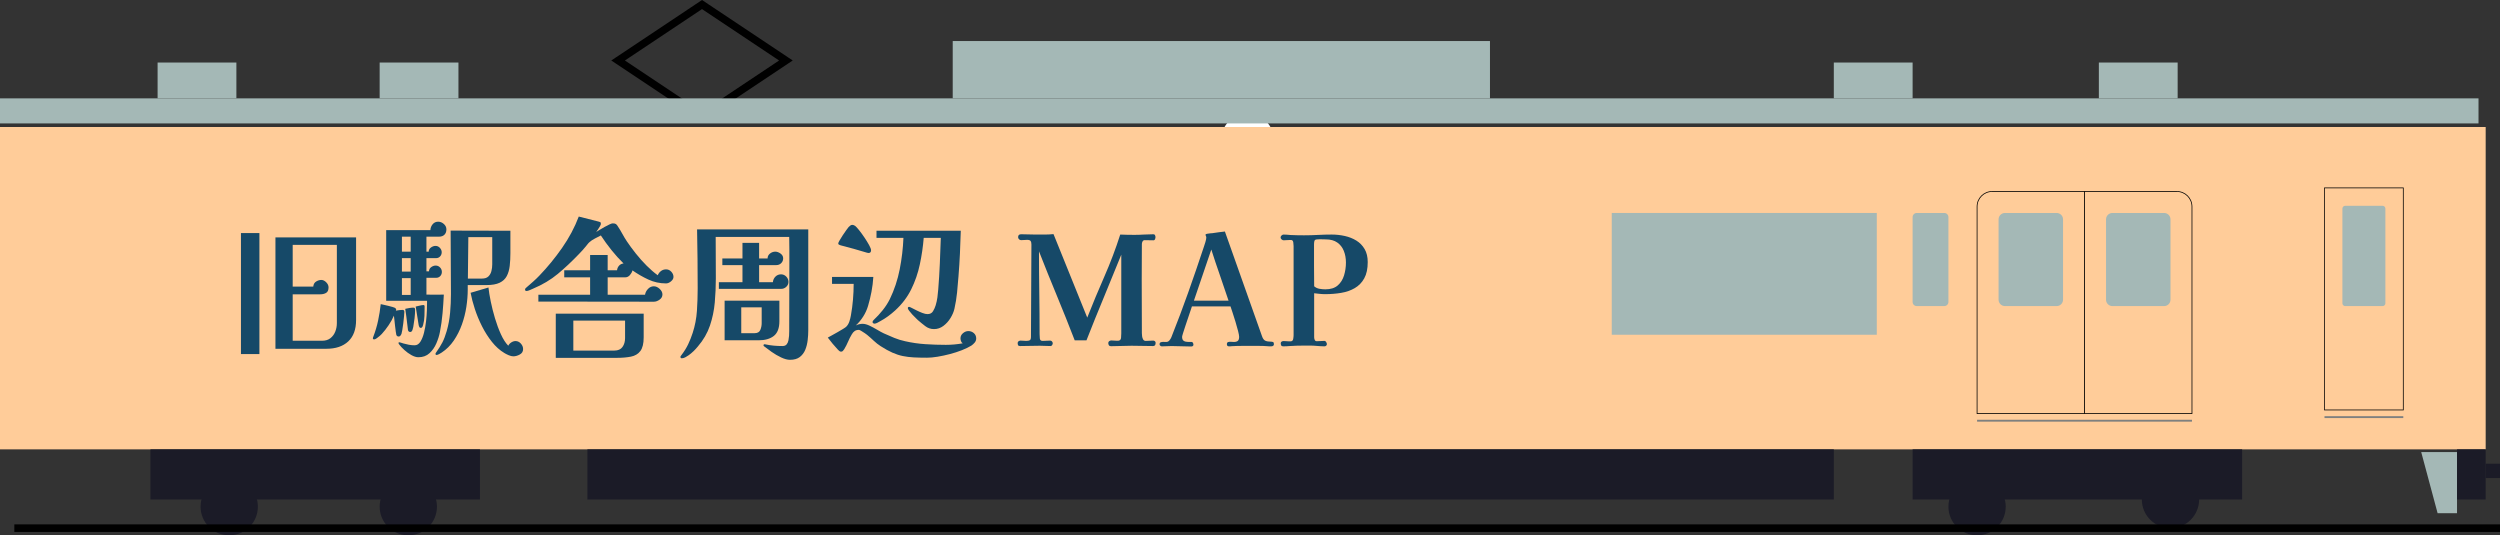
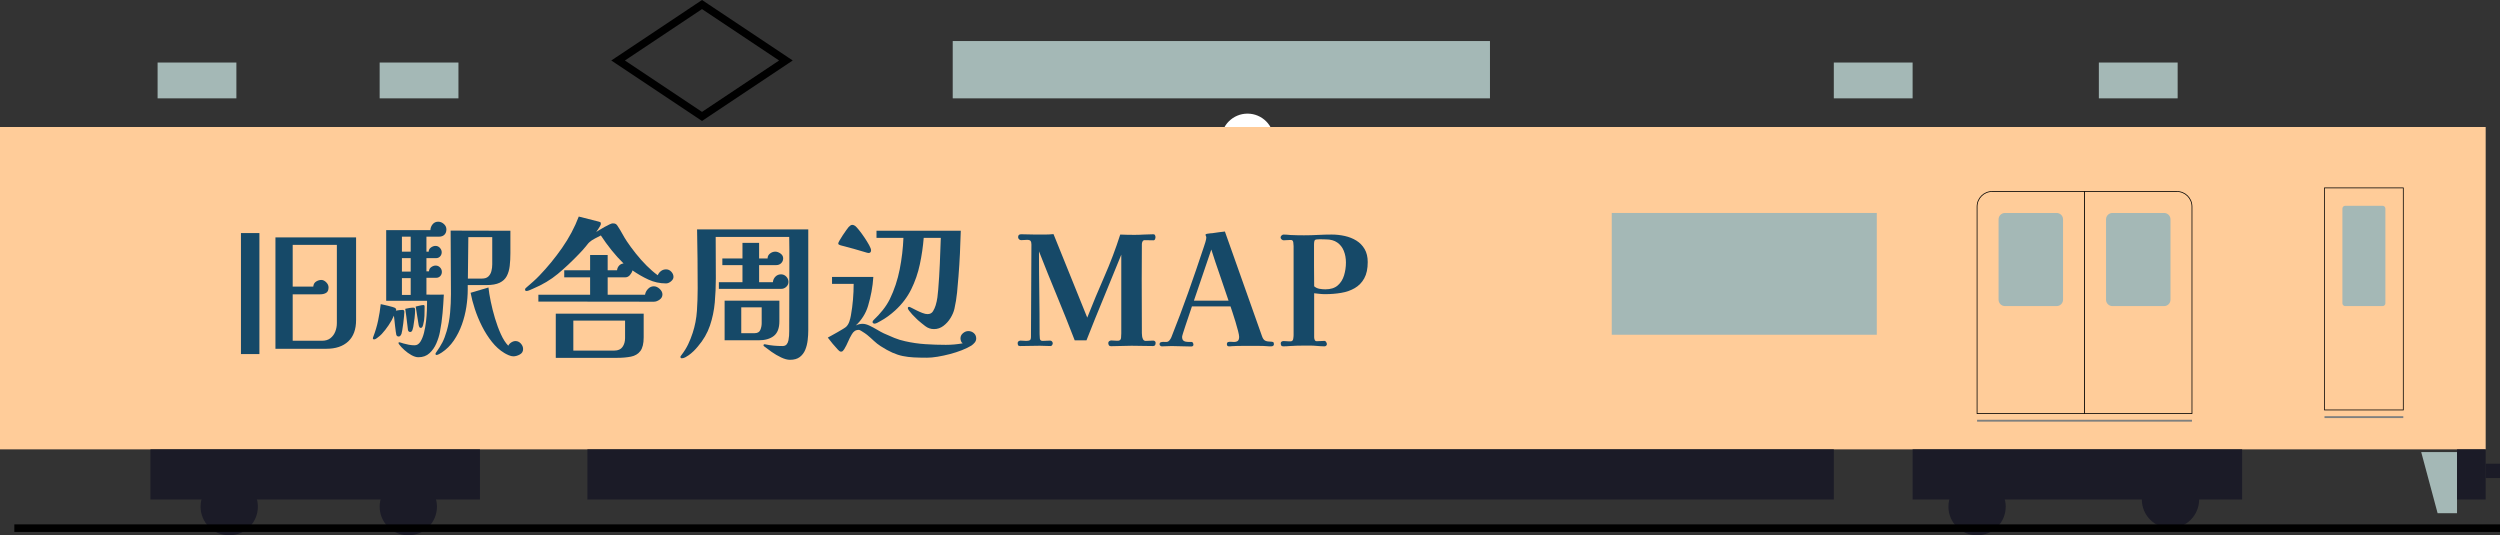
<svg xmlns="http://www.w3.org/2000/svg" id="_レイヤー_2" data-name="レイヤー_2" viewBox="0 0 330.5 70.769">
  <rect x="0" y="0" width="330.5" height="70.769" fill="#333333" stroke="none" />
  <defs>
    <style>
      .cls-1, .cls-2, .cls-3 {
        fill: none;
        stroke-miterlimit: 10;
      }

      .cls-1, .cls-3 {
        stroke: #000;
      }

      .cls-2 {
        stroke: #7e807f;
        stroke-width: .25px;
      }

      .cls-4 {
        fill: #fff;
      }

      .cls-5 {
        fill: #fc9;
      }

      .cls-6 {
        fill: #164968;
      }

      .cls-3 {
        stroke-width: .1px;
      }

      .cls-7 {
        fill: #1b1b27;
      }

      .cls-8 {
        fill: #a4b8b6;
      }
    </style>
  </defs>
  <g id="_レイヤー_1-2" data-name="レイヤー_1">
    <g>
      <path class="cls-4" d="M168.409,18.51c0,1.927-1.562,3.49-3.489,3.49-1.928,0-3.49-1.563-3.49-3.49s1.562-3.489,3.49-3.489c1.927,0,3.489,1.562,3.489,3.489" />
      <path class="cls-4" d="M213.47,27.042c0,1.927-1.562,3.49-3.489,3.49-1.928,0-3.49-1.563-3.49-3.49s1.562-3.49,3.49-3.49c1.927,0,3.489,1.563,3.489,3.49" />
      <path class="cls-4" d="M305.407,26.97c0,1.927-1.562,3.49-3.489,3.49-1.928,0-3.49-1.563-3.49-3.49s1.562-3.49,3.49-3.49c1.927,0,3.489,1.563,3.489,3.49" />
      <rect class="cls-5" y="16.79" width="328.606" height="42.615" />
      <rect class="cls-5" x="307.299" y="24.839" width="10.417" height="29.357" />
      <rect class="cls-3" x="307.299" y="24.839" width="10.417" height="29.357" />
      <path class="cls-8" d="M314.982,40.465h-4.949c-.202,0-.366-.164-.366-.366v-12.526c0-.202.164-.366.366-.366h4.949c.202,0,.366.164.366.366v12.526c0,.202-.164.366-.366.366" />
      <line class="cls-2" x1="307.299" y1="55.143" x2="317.716" y2="55.143" />
      <line class="cls-2" x1="261.37" y1="55.617" x2="289.78" y2="55.617" />
      <path class="cls-5" d="M275.575,54.67h-14.205v-27.357c0-1.104.896-2,2-2h12.205v29.357Z" />
      <path class="cls-3" d="M275.575,54.67h-14.205v-27.357c0-1.104.896-2,2-2h12.205v29.357Z" />
      <path class="cls-8" d="M271.889,40.465h-6.833c-.467,0-.845-.378-.845-.845v-10.621c0-.467.378-.845.845-.845h6.833c.467,0,.845.378.845.845v10.621c0,.467-.378.845-.845.845" />
      <path class="cls-5" d="M289.779,54.67h-14.205v-29.357h12.205c1.105,0,2,.896,2,2v27.357Z" />
      <path class="cls-3" d="M289.779,54.67h-14.205v-29.357h12.205c1.105,0,2,.896,2,2v27.357Z" />
      <path class="cls-8" d="M286.094,40.465h-6.833c-.467,0-.845-.378-.845-.845v-10.621c0-.467.378-.845.845-.845h6.833c.467,0,.845.378.845.845v10.621c0,.467-.378.845-.845.845" />
-       <path class="cls-8" d="M257.035,40.465h-3.642c-.302,0-.546-.245-.546-.547v-11.217c0-.302.244-.547.546-.547h3.642c.302,0,.547.245.547.547v11.217c0,.302-.245.547-.547.547" />
      <rect class="cls-8" x="213.073" y="28.154" width="35.039" height="16.099" />
      <polygon class="cls-8" points="324.818 67.849 322.253 67.849 320.083 59.76 324.818 59.76 324.818 67.849" />
      <rect class="cls-7" x="252.846" y="59.405" width="43.562" height="6.629" />
      <path class="cls-7" d="M265.158,66.981c0,2.092-1.696,3.788-3.788,3.788s-3.788-1.696-3.788-3.788,1.696-3.788,3.788-3.788,3.788,1.696,3.788,3.788" />
      <path class="cls-7" d="M57.767,66.981c0,2.092-1.696,3.788-3.788,3.788s-3.788-1.696-3.788-3.788,1.696-3.788,3.788-3.788,3.788,1.696,3.788,3.788" />
      <path class="cls-7" d="M290.726,66.034c0,2.092-1.696,3.788-3.788,3.788s-3.788-1.696-3.788-3.788,1.696-3.788,3.788-3.788,3.788,1.696,3.788,3.788" />
      <path class="cls-7" d="M34.092,66.981c0,2.092-1.696,3.788-3.788,3.788s-3.788-1.696-3.788-3.788,1.696-3.788,3.788-3.788,3.788,1.696,3.788,3.788" />
      <rect class="cls-7" x="19.886" y="59.405" width="43.562" height="6.629" />
      <polygon class="cls-1" points="92.805 15.391 81.713 7.996 92.805 .601 103.897 7.996 92.805 15.391" />
      <line class="cls-1" x1="1.894" y1="69.822" x2="330.5" y2="69.822" />
-       <rect class="cls-8" y="13.003" width="327.659" height="3.314" />
      <rect class="cls-8" x="277.468" y="8.267" width="10.417" height="4.735" />
      <rect class="cls-8" x="242.43" y="8.267" width="10.417" height="4.735" />
      <rect class="cls-8" x="125.95" y="5.426" width="71.024" height="7.576" />
      <rect class="cls-8" x="20.834" y="8.267" width="10.417" height="4.735" />
      <rect class="cls-8" x="50.19" y="8.267" width="10.417" height="4.735" />
      <rect class="cls-7" x="77.653" y="59.405" width="164.777" height="6.629" />
      <rect class="cls-7" x="324.818" y="59.405" width="3.788" height="6.629" />
      <rect class="cls-7" x="328.606" y="61.299" width="1.894" height="1.894" />
      <g>
        <path class="cls-6" d="M34.294,46.808h-2.44v-16h2.44v16ZM47.074,42.308c0,1.24-.347,2.183-1.04,2.83-.693.646-1.653.97-2.88.97h-6.74v-14.72h10.66v10.92ZM44.534,32.368h-5.84v5.52h2.72c.026-.307.153-.53.38-.67.227-.14.453-.21.68-.21s.443.103.65.31c.206.207.31.43.31.67,0,.36-.107.604-.32.73-.213.127-.473.19-.78.19h-3.64v6.14h3.88c.453,0,.823-.113,1.11-.34.286-.227.5-.517.64-.87.14-.353.21-.73.21-1.13v-10.34Z" />
        <path class="cls-6" d="M53.454,41.248c0,.093-.014.283-.04.57-.027.287-.06.594-.1.92-.04.327-.084.624-.13.89-.047.267-.084.44-.11.52-.027.067-.07.14-.13.22-.06.08-.137.12-.23.12-.16,0-.267-.073-.32-.22-.014-.04-.037-.177-.07-.41-.033-.233-.067-.5-.1-.8-.033-.3-.063-.577-.09-.83-.027-.253-.047-.42-.06-.5-.173.414-.407.837-.7,1.27-.293.434-.594.817-.9,1.15-.04.054-.127.137-.26.25s-.27.22-.41.32c-.14.1-.25.15-.33.15-.12,0-.18-.047-.18-.14,0-.04.006-.08.02-.12.013-.04.026-.073.04-.1.267-.693.477-1.4.63-2.12.153-.72.27-1.447.35-2.18.066.013.193.04.38.08.186.04.387.087.6.14.213.053.403.103.57.15.167.047.27.084.31.11.12.067.18.147.18.24,0,.04-.014.086-.04.14.146-.026.296-.05.45-.07s.303-.03.45-.03c.146,0,.22.094.22.28ZM59.014,30.328c0,.293-.087.527-.26.7-.173.174-.414.26-.72.26h-1.66v1.98h.3c0-.227.1-.41.3-.55.2-.14.4-.21.6-.21.227,0,.42.087.58.26s.24.367.24.58-.07.397-.21.55c-.14.153-.324.23-.55.23h-1.26v1.74h.34c0-.227.097-.41.29-.55.193-.14.39-.21.59-.21.227,0,.42.084.58.25.16.167.24.363.24.59,0,.214-.07.397-.21.55-.14.153-.324.23-.55.23h-1.28v2.22c.386,0,.773.004,1.16.01.387.007.767.003,1.14-.01-.04.827-.097,1.654-.17,2.481s-.19,1.653-.35,2.48c-.093.48-.25.977-.47,1.49-.22.513-.523.947-.91,1.3-.387.353-.874.53-1.46.53-.28,0-.587-.093-.92-.28-.334-.186-.644-.41-.93-.67-.287-.26-.51-.497-.67-.71-.014-.026-.037-.063-.07-.11-.033-.046-.05-.09-.05-.13,0-.027.02-.047.06-.06s.066-.02.08-.02c.013,0,.093.023.24.07.146.047.24.077.28.09.227.067.466.123.72.17s.507.07.76.07c.307,0,.56-.157.76-.47.2-.314.36-.71.48-1.19.12-.48.21-.983.27-1.51.06-.526.097-1.013.11-1.46.013-.447.02-.777.02-.99v-.26h-5.4v-9.34h5.84c.013-.293.113-.553.3-.78.186-.227.433-.34.74-.34.266,0,.513.1.74.3.227.2.34.44.34.72ZM54.294,33.268v-1.98h-1.16v1.98h1.16ZM54.294,35.908v-1.78h-1.16v1.78h1.16ZM54.294,38.987v-2.22h-1.16v2.22h1.16ZM54.874,40.928c0,.373-.023.757-.07,1.15s-.103.777-.17,1.15c-.013.093-.05.227-.11.4-.06.173-.157.26-.29.26-.16,0-.26-.087-.3-.26-.027-.133-.043-.27-.05-.41-.007-.14-.023-.276-.05-.41-.04-.333-.08-.663-.12-.99-.04-.327-.087-.656-.14-.99.173-.04.357-.077.55-.11.193-.033.377-.05.55-.05.133,0,.2.087.2.26ZM56.134,40.527c0,.387-.007.793-.02,1.22s-.073.834-.18,1.22c-.014.067-.043.147-.09.24s-.123.14-.23.14c-.08,0-.14-.04-.18-.12-.04-.08-.067-.153-.08-.22l-.4-2.48c.133-.026.306-.066.519-.12s.387-.08.52-.08c.093,0,.14.067.14.2ZM67.474,33.467c0,.614-.03,1.177-.09,1.69s-.19.96-.39,1.34c-.2.38-.513.673-.94.88-.427.207-1.013.31-1.76.31h-2.46v.62c0,.707-.06,1.456-.18,2.25s-.317,1.573-.59,2.34c-.273.767-.63,1.474-1.07,2.12-.44.647-.973,1.176-1.6,1.59-.094.053-.207.12-.34.2s-.253.12-.36.12c-.08,0-.12-.047-.12-.14,0-.067.02-.12.06-.16.36-.507.643-.96.85-1.36.206-.4.397-.9.57-1.5.227-.787.377-1.597.45-2.43.073-.833.11-1.656.11-2.47,0-1.4-.007-2.797-.02-4.19-.013-1.394-.02-2.79-.02-4.19,1.32,0,2.637.003,3.95.01,1.313.007,2.63.01,3.95.01v2.96ZM65.074,31.348h-3.16l-.06,5.48h1.86c.373,0,.657-.093.85-.28.193-.186.327-.423.4-.71.073-.287.11-.583.11-.89v-3.6ZM69.154,46.147c0,.32-.147.56-.44.72-.293.16-.58.24-.86.24-.173,0-.377-.05-.61-.15s-.423-.197-.57-.29c-.6-.36-1.147-.85-1.64-1.47-.493-.62-.93-1.306-1.31-2.06-.38-.753-.697-1.517-.95-2.29-.253-.773-.44-1.487-.56-2.14l2.36-.7c.053.507.153,1.12.3,1.84.146.72.333,1.46.56,2.22.227.76.486,1.463.78,2.11.293.646.62,1.157.98,1.53.08-.173.213-.32.4-.44s.373-.18.56-.18c.267,0,.5.11.7.33.2.22.3.463.3.73Z" />
        <path class="cls-6" d="M89.034,36.607c0,.213-.11.41-.33.59-.22.18-.437.27-.65.27-.827,0-1.607-.17-2.34-.51-.733-.34-1.434-.743-2.1-1.21-.053.213-.167.42-.34.62-.173.2-.387.3-.64.3h-2.3v2.3h4.94c.04-.28.17-.536.39-.77.22-.233.477-.35.77-.35.266,0,.523.113.77.34.246.227.37.474.37.74,0,.28-.127.51-.38.69-.253.18-.507.27-.76.27-2.534,0-5.074-.003-7.62-.01-2.547-.006-5.094-.01-7.64-.01v-.9h6.84v-2.3h-3.42v-.94h3.42v-2.02h2.32v2.02h1.24c.027-.24.117-.443.27-.61s.35-.263.59-.29c-.56-.547-1.094-1.137-1.6-1.77-.507-.633-.974-1.277-1.4-1.93-.214.107-.474.24-.78.4-.307.16-.547.32-.72.48-.094.08-.18.174-.26.28-.08.107-.16.206-.24.3-.134.173-.28.344-.44.51-.16.167-.313.33-.46.49-.933.974-1.863,1.847-2.79,2.62-.927.773-2.023,1.427-3.29,1.96-.094.04-.231.1-.41.18-.18.08-.324.12-.43.12-.133,0-.2-.06-.2-.18,0-.067.02-.123.06-.17.04-.047.087-.09.14-.13.293-.253.583-.506.87-.76.287-.253.563-.52.83-.8,1.066-1.107,2.063-2.323,2.99-3.65.927-1.326,1.663-2.71,2.21-4.15l2.6.66c.12.027.203.053.25.08s.07.107.07.24c0,.067-.043.173-.13.32-.087.146-.177.29-.27.43s-.167.244-.22.31c.093-.053.24-.143.44-.27.2-.127.42-.256.66-.39.24-.133.46-.247.66-.34.2-.093.34-.14.42-.14.2,0,.343.03.43.09.086.06.177.17.27.33.213.32.41.647.59.981.18.333.377.66.59.98.32.48.707,1.007,1.16,1.58.453.574.936,1.117,1.45,1.63.513.513,1.003.936,1.47,1.27.093-.227.236-.413.43-.56.193-.146.416-.22.67-.22.267,0,.497.103.69.31.193.207.29.437.29.69ZM85.094,44.607c0,.814-.147,1.413-.44,1.8-.293.386-.707.633-1.24.74-.534.106-1.154.16-1.86.16h-8.08v-5.84h11.62v3.14ZM82.634,42.647v-.26h-6.84v3.96h5.42c.493,0,.853-.16,1.08-.48.227-.32.34-.707.34-1.16v-2.06Z" />
        <path class="cls-6" d="M106.854,43.667c0,.414-.027.85-.08,1.31-.054.46-.16.883-.32,1.27-.16.387-.4.703-.72.95s-.753.37-1.3.37c-.334,0-.72-.103-1.16-.31s-.863-.453-1.27-.74c-.407-.287-.744-.537-1.01-.75-.04-.027-.06-.067-.06-.12,0-.093.06-.14.18-.14.013,0,.027.003.04.01s.027.01.04.01c.373.08.747.137,1.12.17.373.033.747.05,1.12.05.253,0,.44-.073.56-.22.12-.146.2-.326.24-.54.04-.213.066-.413.08-.6.013-.213.02-.42.02-.62v-.62c0-1.387.003-2.78.01-4.18.007-1.4.01-2.793.01-4.18v-1.74c0-.573-.007-1.147-.02-1.72h-9.72c0,.907.003,1.82.01,2.74.006.92.01,1.833.01,2.74,0,1.067-.047,2.127-.14,3.18-.093,1.054-.307,2.074-.64,3.06-.334.987-.867,1.907-1.6,2.76-.173.213-.363.42-.57.62-.207.2-.424.38-.65.54-.107.08-.247.167-.42.26s-.334.14-.48.14c-.12,0-.18-.067-.18-.2,0-.04.023-.087.07-.14.046-.053.077-.093.09-.12.347-.454.633-.917.86-1.39s.427-.977.6-1.51c.307-.946.493-1.913.56-2.9.066-.986.1-1.973.1-2.96,0-1.307-.007-2.613-.02-3.92-.014-1.307-.033-2.606-.06-3.9h14.7v13.34ZM104.234,37.268c0,.253-.097.47-.29.65s-.417.27-.67.27h-8.24v-.88h3.12v-2.26h-2.66v-.88h2.66v-2.06h2.2v2.06h1.12c0-.267.107-.483.32-.65.213-.167.446-.25.7-.25.227,0,.457.084.69.25.233.167.35.377.35.63,0,.253-.087.467-.26.64-.173.173-.394.26-.66.26h-2.26v2.26h1.82c.026-.293.14-.54.34-.74.2-.2.447-.3.74-.3.267,0,.497.1.69.3.193.2.29.434.29.7ZM103.034,42.467c0,.907-.243,1.554-.73,1.94s-1.163.58-2.03.58h-4.48v-5.24h7.24v2.72ZM100.694,40.627h-2.7v3.42h1.76c.387,0,.64-.143.76-.43.12-.287.18-.584.18-.89v-2.1Z" />
        <path class="cls-6" d="M129.054,44.748c0,.2-.067.38-.2.54-.134.16-.28.293-.44.4-.347.213-.767.416-1.26.61s-1.02.363-1.58.51c-.56.146-1.103.263-1.63.35-.527.086-.99.13-1.39.13-.653,0-1.237-.014-1.75-.04-.513-.027-.997-.087-1.45-.18-.454-.093-.914-.243-1.38-.45-.467-.207-.98-.49-1.54-.85-.334-.213-.64-.453-.92-.72-.28-.267-.573-.526-.88-.78-.04-.04-.14-.113-.3-.22-.16-.106-.317-.206-.47-.3s-.257-.14-.31-.14c-.227,0-.413.05-.56.15-.146.1-.273.244-.38.43-.187.307-.353.633-.5.98-.147.347-.314.673-.5.98-.053.066-.11.14-.17.22-.06.08-.144.12-.25.12-.093,0-.173-.03-.24-.09-.067-.06-.134-.123-.2-.19-.2-.213-.427-.47-.68-.77s-.467-.57-.64-.81c.12-.066.296-.163.53-.29.233-.127.483-.267.75-.42.267-.153.51-.296.73-.43.22-.133.363-.233.43-.3.186-.186.326-.423.42-.71.093-.287.16-.557.2-.81.12-.666.21-1.353.27-2.06.06-.707.09-1.4.09-2.08h-2.86v-.92h5.46c-.04.653-.12,1.3-.24,1.94-.12.64-.273,1.273-.46,1.9-.147.494-.36.96-.64,1.4-.28.44-.607.834-.98,1.18.293-.146.593-.22.9-.22.267,0,.57.08.91.24.34.16.677.34,1.01.54.333.2.626.36.88.48.466.213.93.414,1.39.6.46.187.937.334,1.43.44.88.2,1.773.33,2.68.39.906.06,1.807.09,2.7.09.373,0,.747-.017,1.12-.05.373-.033.747-.083,1.12-.15-.107-.067-.184-.163-.23-.29-.047-.127-.07-.25-.07-.37,0-.267.11-.493.33-.68.22-.186.457-.28.71-.28.28,0,.523.09.73.27.206.18.31.417.31.71ZM115.154,33.087c0,.24-.113.36-.34.36-.054,0-.12-.013-.2-.04-.573-.173-1.153-.343-1.74-.51-.587-.167-1.174-.323-1.76-.47-.053-.027-.117-.053-.19-.08s-.11-.08-.11-.16c0-.066.06-.203.18-.41.12-.206.26-.433.42-.68.16-.247.316-.473.47-.68.153-.206.257-.343.31-.41.066-.066.14-.13.22-.19.08-.06.167-.09.26-.09.12,0,.247.047.38.14.107.08.273.26.5.54.227.28.463.603.71.97s.457.707.63,1.02c.173.314.26.543.26.69ZM127.014,30.507c-.027,1-.064,2-.11,3-.047,1-.11,2-.19,3-.053.72-.117,1.444-.19,2.17-.074.727-.19,1.443-.35,2.15-.093.4-.267.807-.52,1.22-.253.414-.567.76-.94,1.04-.373.28-.787.42-1.24.42-.427,0-.81-.13-1.15-.39-.34-.26-.663-.523-.97-.79-.054-.053-.154-.15-.3-.29s-.3-.297-.46-.47c-.16-.173-.297-.336-.41-.49-.114-.153-.17-.263-.17-.33,0-.12.06-.18.18-.18.04,0,.15.047.33.14s.397.204.65.33c.253.127.51.24.77.34.26.1.483.15.67.15.333,0,.577-.127.73-.38.153-.253.27-.513.35-.78.106-.347.183-.697.23-1.05.046-.353.083-.703.11-1.05.093-1.133.163-2.27.21-3.41s.09-2.276.13-3.41h-2.26c-.093,1.16-.263,2.324-.51,3.49-.247,1.167-.627,2.27-1.14,3.31-.514,1.04-1.224,1.973-2.13,2.8-.293.267-.604.52-.93.76-.327.24-.664.453-1.01.64-.094.054-.22.123-.38.21-.16.086-.293.13-.4.13-.053,0-.11-.017-.17-.05-.06-.033-.09-.083-.09-.15,0-.066.013-.12.04-.16.026-.04.066-.087.12-.14.413-.387.807-.813,1.18-1.28.373-.466.686-.953.94-1.46.6-1.24,1.037-2.557,1.31-3.95.273-1.393.436-2.777.49-4.15h-3.56v-.94h11.14Z" />
        <path class="cls-6" d="M152.774,45.328c0,.28-.113.42-.34.42-.48,0-.957-.007-1.43-.02-.474-.014-.943-.02-1.41-.02-.453,0-.907.01-1.36.03-.454.02-.907.03-1.36.03-.134,0-.227-.043-.28-.13-.053-.087-.08-.183-.08-.29s.043-.19.13-.25c.086-.06.176-.09.27-.09.12,0,.24.007.36.02.12.014.24.02.36.02h.2c.227-.026.35-.156.37-.39.019-.233.03-.43.03-.59v-10.4c-.76,1.894-1.53,3.777-2.31,5.65-.78,1.873-1.544,3.764-2.29,5.67h-1.56c-.76-1.973-1.544-3.933-2.35-5.88-.807-1.946-1.597-3.906-2.37-5.88,0,1.827.013,3.65.04,5.47.026,1.82.04,3.644.04,5.47,0,.16.01.35.03.57.02.22.143.33.37.33.173,0,.34-.006.5-.02.16-.013.327-.02.5-.02.093,0,.173.037.24.11s.1.157.1.25c0,.067-.027.143-.08.23-.053.086-.12.13-.2.13-.24,0-.48-.007-.72-.02-.24-.014-.48-.02-.72-.02-.427,0-.86.006-1.3.02-.44.013-.874.02-1.3.02-.134,0-.22-.037-.26-.11-.04-.073-.06-.17-.06-.29,0-.107.043-.186.13-.24.086-.053.17-.08.25-.08.12,0,.243.007.37.02.127.014.25.02.37.02.227,0,.39-.03.49-.09.1-.06.15-.217.15-.47,0-2.026.01-4.056.03-6.09.02-2.033.03-4.063.03-6.09,0-.213-.037-.37-.11-.47s-.223-.15-.45-.15c-.133,0-.267.007-.4.02-.134.013-.267.02-.4.02-.106,0-.2-.04-.28-.12s-.12-.173-.12-.28c0-.253.133-.38.4-.38.32,0,.644.007.97.02.327.014.65.02.97.02h1.17c.393,0,.783-.02,1.17-.06l4.46,11.04c.72-1.826,1.477-3.643,2.27-5.45.793-1.807,1.49-3.65,2.09-5.53.307.014.617.023.93.03.313.007.63.01.95.01.414,0,.83-.013,1.25-.04.42-.026.837-.04,1.25-.04.107,0,.18.043.22.13s.06.17.06.25-.02.17-.06.27c-.04.1-.113.15-.22.15-.186,0-.377-.003-.57-.01-.193-.006-.383-.01-.57-.01-.134,0-.23.057-.29.17s-.09.23-.09.35c0,.773-.004,1.557-.01,2.35-.007.793-.01,1.583-.01,2.37,0,1.174.003,2.347.01,3.52.006,1.174.01,2.347.01,3.52,0,.12.01.26.03.42.02.16.066.304.14.43.073.127.19.19.35.19.16,0,.32-.006.48-.02.16-.013.326-.02.5-.02.08,0,.153.027.22.08.066.054.1.127.1.22Z" />
        <path class="cls-6" d="M168.414,45.487c0,.2-.127.3-.38.3h-.24c-.08,0-.167-.007-.26-.02-.333-.027-.677-.04-1.03-.04h-2.369c-.44,0-.888.013-1.341.04-.053.013-.106.02-.159.02h-.16c-.188,0-.28-.094-.28-.28,0-.16.057-.256.17-.29.113-.033.243-.043.39-.03.146.014.267.02.36.02.24,0,.417-.05.53-.15s.17-.277.17-.53c0-.146-.047-.403-.141-.77-.093-.366-.206-.77-.34-1.21-.133-.44-.263-.85-.39-1.23s-.217-.65-.271-.81h-5.1c-.027.08-.087.26-.18.54-.094.28-.204.607-.33.98-.127.373-.25.74-.37,1.1s-.22.67-.3.93c-.08.26-.12.417-.12.47,0,.253.066.427.2.52.133.094.3.144.5.15.2.007.393.01.58.01.067,0,.12.043.16.13.04.087.06.164.06.23,0,.08-.03.14-.09.18-.06.04-.123.06-.19.06-.44,0-.877-.01-1.31-.03s-.863-.03-1.29-.03c-.214,0-.427.006-.64.02-.213.013-.434.02-.66.02-.067,0-.133-.027-.2-.08-.067-.053-.1-.113-.1-.18,0-.146.053-.24.16-.28.107-.04.23-.057.37-.05.14.007.257.01.35.01.173,0,.316-.07.43-.21.113-.14.196-.277.25-.41.786-1.973,1.533-3.957,2.24-5.95.707-1.993,1.393-3.997,2.06-6.01.053-.146.12-.353.2-.62.08-.267.12-.466.12-.6,0-.08-.017-.15-.05-.21-.034-.06-.05-.116-.05-.17,0-.053.066-.093.2-.12s.273-.047.42-.06.24-.02.28-.02c.28-.04.557-.08.83-.12.273-.04.55-.073.83-.1l4.899,13.82c.106.32.25.523.431.61.18.087.423.13.73.13.12,0,.22.017.3.05.08.034.12.123.12.27ZM162.414,39.748c-.373-1.133-.757-2.26-1.149-3.38-.394-1.12-.77-2.247-1.13-3.38-.387,1.134-.77,2.26-1.15,3.38-.38,1.12-.764,2.247-1.15,3.38h4.58Z" />
        <path class="cls-6" d="M180.813,34.647c0,.88-.153,1.597-.46,2.15-.307.554-.724.983-1.25,1.29-.526.307-1.127.517-1.8.63-.674.114-1.384.17-2.13.17-.24,0-.48-.013-.72-.04-.24-.027-.48-.053-.721-.08v5.82c0,.107.023.22.07.34.047.12.137.18.271.18.173,0,.343-.006.51-.02.166-.013.336-.02.51-.02.093,0,.17.054.231.16.06.107.09.193.09.26,0,.094-.034.167-.101.22s-.14.08-.22.08c-.174,0-.347-.007-.519-.02-.174-.014-.353-.027-.54-.04-.268-.027-.54-.04-.82-.04h-.82c-.64,0-1.273.02-1.899.06-.147.013-.29.023-.431.03-.14.007-.283.01-.43.01-.134,0-.22-.043-.26-.13-.04-.087-.06-.177-.06-.27,0-.107.04-.183.12-.23s.167-.07.26-.07c.12,0,.24.007.36.02.12.014.247.02.38.02h.2c.186-.013.297-.12.33-.32.033-.2.05-.367.05-.5v-11.78c0-.106-.014-.263-.04-.47s-.12-.317-.28-.33h-.199c-.134,0-.268.007-.4.02-.134.013-.267.02-.4.02-.093,0-.183-.04-.27-.12s-.13-.167-.13-.26.043-.18.13-.26.177-.12.27-.12c.147,0,.297.007.45.02.153.014.304.027.45.04.307.014.61.023.91.03s.597.01.89.01c.613,0,1.224-.017,1.83-.05s1.217-.05,1.83-.05c.587,0,1.163.064,1.73.19.566.127,1.076.33,1.529.61.453.28.816.653,1.09,1.12s.41,1.04.41,1.72ZM177.933,34.708c0-.56-.093-1.073-.28-1.54-.186-.466-.477-.836-.869-1.11-.394-.273-.891-.41-1.49-.41-.134,0-.267-.003-.4-.01-.133-.007-.267-.01-.399-.01-.334,0-.547.03-.641.09-.093.06-.14.277-.14.65v2.74c0,.92.007,1.833.019,2.74.2.173.434.283.7.33s.526.07.78.07c.693,0,1.236-.17,1.63-.51.394-.34.673-.783.84-1.33s.25-1.113.25-1.7Z" />
      </g>
    </g>
  </g>
</svg>